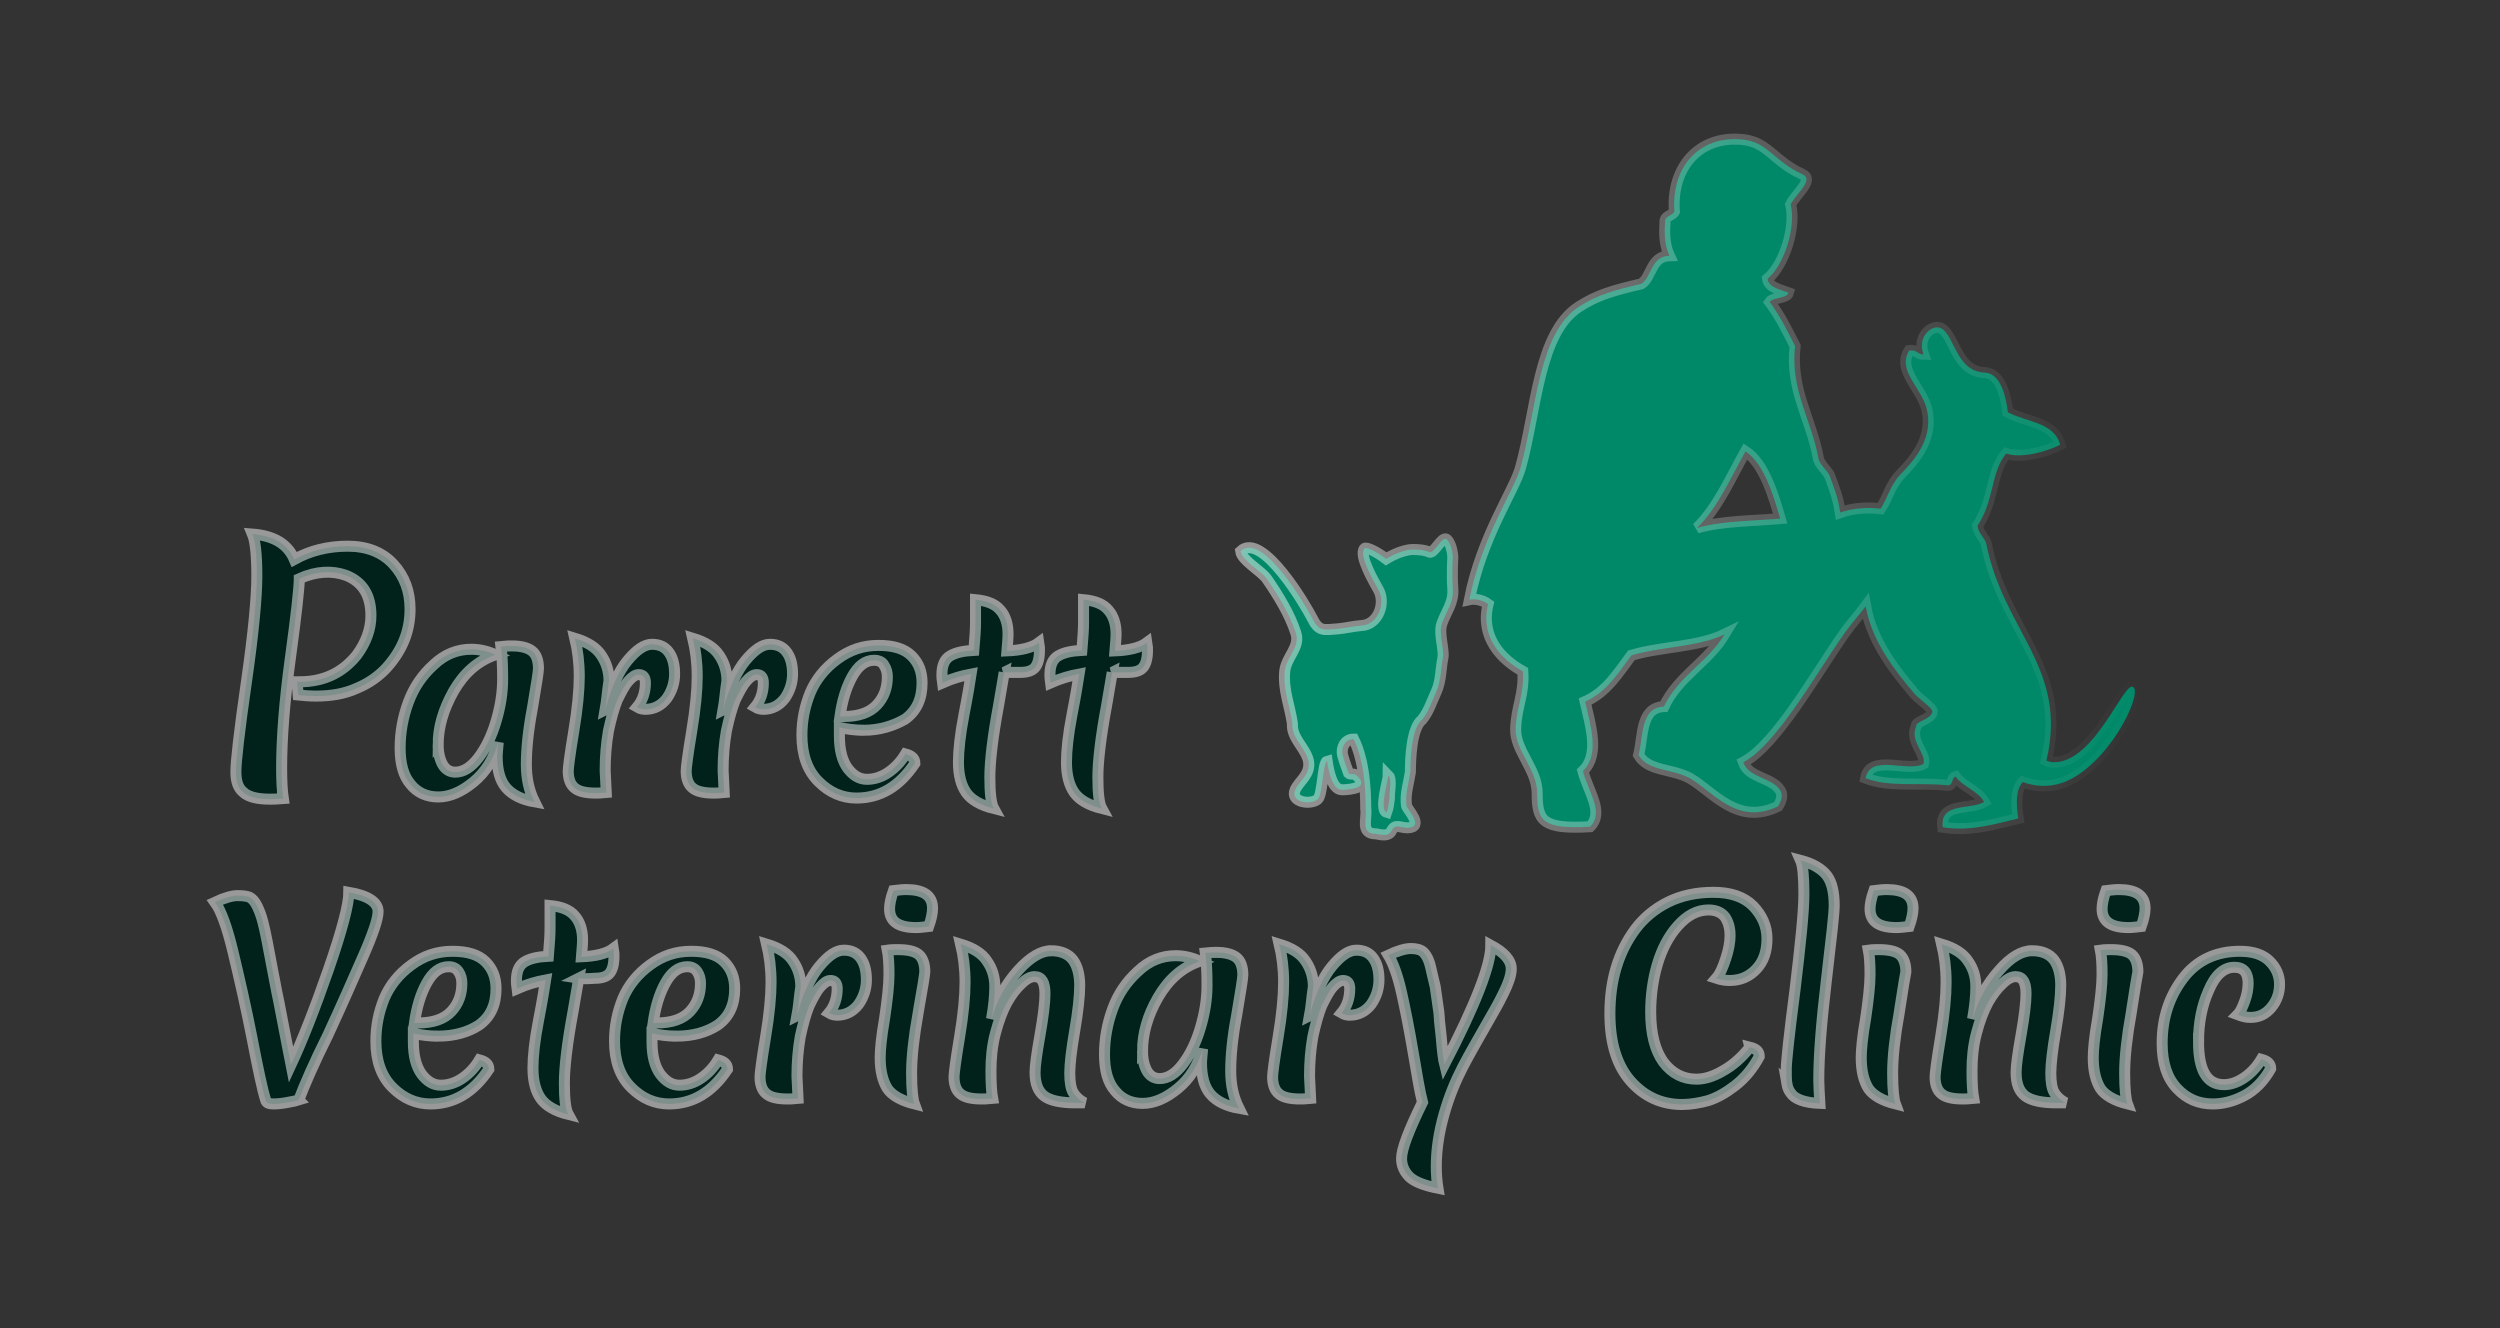
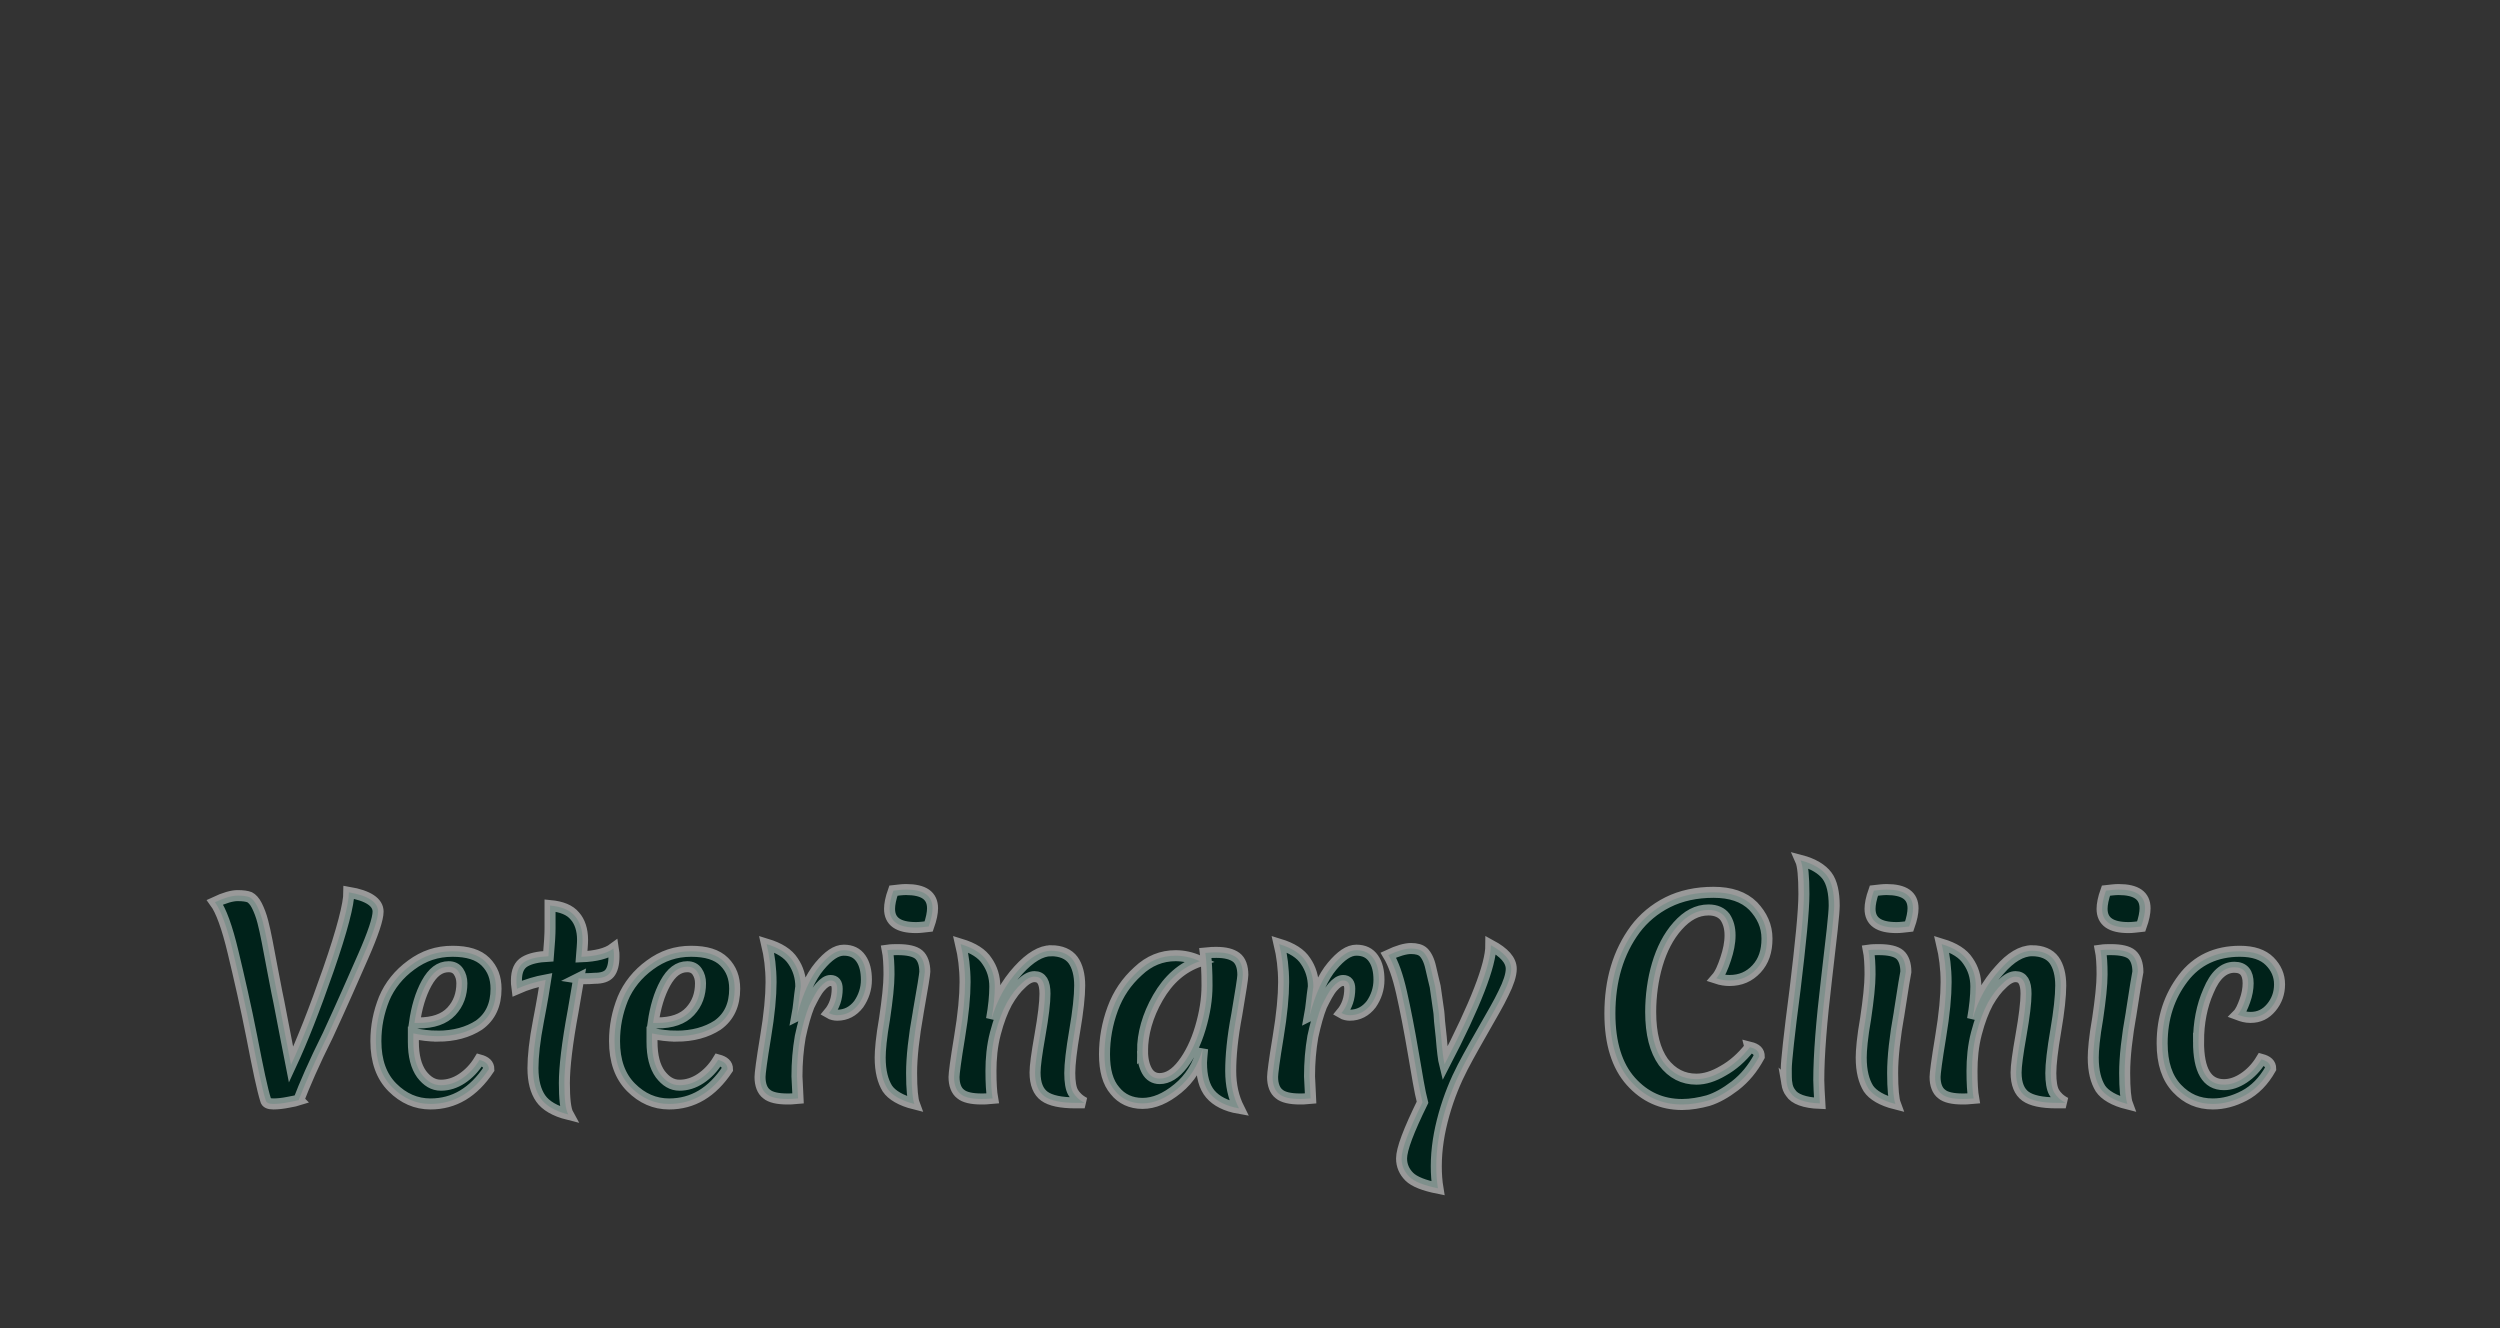
<svg xmlns="http://www.w3.org/2000/svg" xmlns:ns1="http://sodipodi.sourceforge.net/DTD/sodipodi-0.dtd" xmlns:ns2="http://www.inkscape.org/namespaces/inkscape" xmlns:ns3="http://www.openswatchbook.org/uri/2009/osb" xmlns:xlink="http://www.w3.org/1999/xlink" version="1.1" id="Layer_1" x="0" y="0" viewBox="0 0 453.6 241" xml:space="preserve" ns1:docname="logo.svg" ns2:version="0.92.4 (5da689c313, 2019-01-14)">
  <rect x="0" y="0" width="453.6" height="241" fill="#333333" stroke="none" />
  <defs id="defs15">
    <linearGradient ns2:collect="always" id="linearGradient828" ns3:paint="gradient">
      <stop style="stop-color:#ffffff;stop-opacity:1;" offset="0" id="stop824" />
      <stop style="stop-color:#ffffff;stop-opacity:0;" offset="1" id="stop826" />
    </linearGradient>
    <linearGradient ns2:collect="always" xlink:href="#linearGradient828" id="linearGradient832" gradientUnits="userSpaceOnUse" x1="224.048" y1="88.37" x2="388.354" y2="88.37" />
  </defs>
  <ns1:namedview pagecolor="#ffffff" bordercolor="#666666" borderopacity="1" objecttolerance="10" gridtolerance="10" guidetolerance="10" ns2:pageopacity="0" ns2:pageshadow="2" ns2:window-width="1464" ns2:window-height="590" id="namedview13" showgrid="false" ns2:zoom="1.2654321" ns2:cx="164.79077" ns2:cy="143.06443" ns2:window-x="170" ns2:window-y="64" ns2:window-maximized="0" ns2:current-layer="Layer_1" />
  <style id="style2">.st0{fill:#008968}.st1{fill:#00221a}</style>
-   <path class="st0" d="M262.4 97.8c-.8-.4-2.2 2.6-3 2.4 0 0-.8-.5-3-.5s-4.9 1.7-4.9 1.7c-1.7-1.3-3.6-2.2-3.9-1.9-1.2 1.2 1.9 6.4 2.5 7.5 1.4 2.5-.1 6.4-3.1 6.5-1.4.1-3 .5-4.3.6-2.6.2-3.4.5-4.6-1.9-1.1-2.2-9.1-15.9-13-12.2.2 1.7 3.8 3.6 4.8 5.1 2 2.9 4.1 6.3 5.2 9.7.9 2.6-1.7 4.3-2 7-.3 3.5.9 6.1 1.4 9.5-.2 2.6 2.3 4.3 2.9 6.7.5 2.5-1.7 3.7-2.4 5.3-1 2.3 2.9 2.8 4.1 1.7.9-.8.9-6.7 1.7-6.9.2 1.4.8 5.2 2.7 5.2 1.5 0 5.3-.4 2.5-2.7-.4-.3-1 0-1.3-.3-.4-1.1-.8-2.2-1.1-3.3-.3-1.3.4-2.9 2-2.9.7 1.4 2.2 4.9 2.2 12.6.3 1.8-1.1 4.6 1.9 4.6 1 .2 2.3.5 2.8-.6.7-1.3 1.5-.5 2.9-.5 3.2-.1-.2-3.5-.2-4-.3-2.1.4-4.1.7-6.1 0-2.4.2-8 2.1-9.5 1.2-1.4 1.8-3.4 2.6-5.1.9-2 .8-4.3 1.2-6.1.3-1.5-.8-4.4-.2-6.2.7-2.1 2.2-3.8 2-6.4-.2-2.5 0-5.7 0-5.7-.1-1.9-.8-3.1-1.2-3.3zm-10.3 47c-.1.8-.2 1.8-.5 2.6-1.4-.4.3-6 .3-6.7.7.7.1 3.2.2 4.1zM387.1 124.7c-1.6-1.6-6.9 13.6-14.4 13.6-.5 0-1-.1-1.4-.3 4-16.8-7.8-23.5-10.9-39.3-.3-1.2-1.4-1.8-1.6-3.3 3.1-4.7 2.4-9.8 5.2-13.1 2.8.9 7.2-.3 9.8-1.6-1.1-4.1-6.1-4.1-9.5-5.9-.4-3.4-1.5-7.1-4.2-7.2-5.6-.2-5.5-7.9-8.5-8.2-1.5-.1-3.7 1.9-2.6 4.9-1.1 0-1.2-.9-2.6-.7-2.3 3.8 2.5 6.8 3.3 11.1 1 5.3-2.8 9.2-4.9 11.4-1.9 2-2.3 4.3-3.6 6.2-2.5-.3-5.1-.1-7.3.7-.4-2.6-1-4.2-1.9-6.6-.3-.9-2-2.2-2.1-3.4-1.3-7-5.1-12.3-4.2-20.2-1.4-2.8-2.8-5.6-4.6-8 .6-.9 3.1-.6 3.4-1.7-1.3-.5-3.6-.9-3.8-2.5 3.1-2.6 5.2-9.5 4.2-13.5.9-1.9 4.4-4.5 2.1-5.5-5.3-2.4-6.2-5.9-11-6.3-7.8-.7-12.8 5.1-12.2 13.1-.4.8-1.9.7-1.7 2.1-.2 2.5.1 4.4.8 5.9-3.4.1-3.2 3.9-5.1 5.1-5.1 1.2-8 2-11.4 4.2-7.3 4.8-7.6 18.6-10.5 29.1-1.2 4.3-7 12.4-9.3 24 .9-.2 2.3 0 3.4.8-1.5 6.1 2.5 10.1 6.3 12.2.3 4.2-1.2 6.4-1.3 10.5-.1 3.9 3.9 7.3 3.9 11.6 0 5 .9 6.6 9.6 6.1 2.6-2.6-.3-6.3-1.3-10.1 3.1-3 1.4-8.2.4-12.6 3.9-1.7 6-5.2 8.4-8.4 5.3-1.6 12.2-1.5 16.9-3.8-3 5-8.4 7.6-11 13.1-4.3.2-3.7 5.3-4.6 8.8 1.8 3 6 2.4 9.3 4.2 4.2 2.4 8.6 8.7 16 5.1 0 0 1.2-1.7.4-2.9-1.5-2.4-5.7-2.2-6.7-5.1 6.1-3.2 13.3-16.3 18.5-23.6 1.3-1.8 2.6-3.2 3.7-4.7 1.2 6.7 5.7 12.1 8.8 15.8.7.9 3.3 2.6 3.3 3.3-.1 1.4-3.1 1.8-2.9 2.6-1.3 2.8 1.8 4.9 1.3 6.9-2.9 1.6-9.7-1.9-10.5 2.6 4.4 1.7 9.7.7 15 1.3.9-.1.6-1.4 1.3-1.6 1.4 1.9 4 2.5 5.2 4.6-2.5 1.5-8.1 0-7.5 4.6 5 .8 9.5-.6 13.7-1.6-.4-2.4-.5-5.2.8-6.6 2.3.8 4.6 1 7.3.1 8.1-3 14.4-15.8 12.8-17.3zm-79.2-28.9c3.8-3.7 6.1-9.1 8.8-13.9 3.4 2.2 5.1 8.1 6.3 12.2-4.5.4-10.8.4-15.1 1.7z" id="path4" style="stroke:url(#linearGradient832);stroke-opacity:0.498;stroke-width:2;stroke-miterlimit:4;stroke-dasharray:none;paint-order:markers stroke fill;" />
-   <path class="st1" d="M44.2 143.8c-1-.8-1.4-2-1.4-3.8 0-1.8.6-7.2 1.9-16.2 1.3-9 1.9-15.5 1.9-19.3 0-3.9-.3-6.4-.8-7.6 3.9.3 6.4 1.8 7.6 4.6 2.9-1.6 6.1-2.4 9.7-2.4 3.5 0 6.3 1.1 8.3 3.3 2 2.2 3 4.9 3 8.1 0 4-1.4 7.5-4.3 10.7-1.4 1.5-3.2 2.8-5.4 3.7-2.2 1-4.7 1.4-7.4 1.4-1.1 0-2.2-.1-3.2-.2l-.2-2.4h.5c4.3 0 7.7-1.6 10.3-4.8 1.7-2.3 2.6-4.7 2.6-7.2 0-3.7-1.5-6.1-4.5-7.3-2.5-.9-5.4-.8-8.5.6v.1c0 1.4-.5 6.2-1.6 14.2-1.1 8-1.6 14.7-1.6 20 0 2.4.1 4.3.3 5.6-1.2.1-2 .1-2.4.1-2.3 0-3.9-.4-4.8-1.2zM79.5 135.1c0 1.5.3 2.7.8 3.6.5.9 1.3 1.4 2.3 1.4 1.5 0 2.9-.9 4.2-2.6 1.3-1.7 2.4-3.9 3.2-6.6.8-2.7 1.2-5.2 1.2-7.7 0-2.4-.1-4.4-.3-5.9.9-.1 1.6-.1 2-.1 1.6 0 2.8.3 3.6.9.8.6 1.2 1.7 1.2 3.2 0 .6-.4 3-1.1 7.2-.8 4.2-1.1 7.6-1.1 10.2s.5 4.8 1.5 6.8c-2.3-.4-4.1-1.3-5.2-2.6-1.1-1.3-1.6-3.2-1.6-5.7 0-.4.1-1.3.2-2.5-.8 3-2.3 5.4-4.5 7.2-2.2 1.8-4.3 2.7-6.4 2.7-2.1 0-3.8-.8-5-2.3-1.3-1.5-1.9-3.7-1.9-6.6 0-2.8.5-5.6 1.5-8.3 1-2.7 2.5-4.9 4.6-6.8 2-1.9 4.3-2.8 6.8-2.8 1.4 0 2.9.3 4.4 1-3.2 1.1-5.7 3.3-7.6 6.6-1.9 3.4-2.8 6.6-2.8 9.7zM109.8 128.8c1.1-4.1 2.5-7.1 4.1-9 1.6-1.9 3-2.9 4.4-2.9 1.4 0 2.4.5 3.1 1.5.7 1 1 2.3 1 3.9s-.5 3.1-1.4 4.4c-1 1.3-2.3 2-3.9 2-.4 0-1-.1-1.5-.4 1-1.2 1.5-2.7 1.5-4.4 0-1-.4-1.5-1.2-1.5-.6 0-1.2.4-1.9 1.2-.7.8-1.3 2-2 3.4-.6 1.5-1.1 3.3-1.6 5.6-.4 2.3-.6 4.7-.6 7.2 0 .3.1 1.6.2 4-1 .1-1.6.1-1.9.1-1.8 0-3.1-.3-3.8-.9-.8-.6-1.2-1.7-1.2-3.1 0-.6.3-3 1-7.2s1-7.5 1-10-.3-4.8-.8-6.9c2.3.7 3.9 1.7 4.8 3.1.9 1.3 1.4 2.9 1.4 4.6-.3 1.9-.4 3.6-.7 5.3zM131.2 128.8c1.1-4.1 2.5-7.1 4.1-9 1.6-1.9 3-2.9 4.4-2.9 1.4 0 2.4.5 3.1 1.5.7 1 1 2.3 1 3.9s-.5 3.1-1.4 4.4c-1 1.3-2.3 2-3.9 2-.4 0-1-.1-1.5-.4 1-1.2 1.5-2.7 1.5-4.4 0-1-.4-1.5-1.2-1.5-.6 0-1.2.4-1.9 1.2-.7.8-1.3 2-2 3.4-.6 1.5-1.1 3.3-1.6 5.6-.4 2.3-.6 4.7-.6 7.2 0 .3.1 1.6.2 4-1 .1-1.6.1-1.9.1-1.8 0-3.1-.3-3.8-.9-.8-.6-1.2-1.7-1.2-3.1 0-.6.3-3 1-7.2s1-7.5 1-10-.3-4.8-.8-6.9c2.3.7 3.9 1.7 4.8 3.1.9 1.3 1.4 2.9 1.4 4.6-.3 1.9-.4 3.6-.7 5.3zM156.7 132.5c-1.5 0-3-.2-4.4-.5v1.5c0 2.6.5 4.5 1.5 5.9 1 1.3 2.1 2 3.5 2 1.3 0 2.6-.4 3.8-1.2s2.3-1.9 3.2-3.4c1.1.3 1.7.8 1.7 1.7-2.8 4.2-6.3 6.3-10.6 6.3-2.6 0-4.9-1-6.9-3s-3-4.8-3-8.4c0-2.7.5-5.2 1.5-7.7 1-2.4 2.7-4.5 4.9-6.1 2.3-1.7 4.7-2.5 7.5-2.5 2.7 0 4.7.6 6 1.9 1.3 1.3 1.9 2.9 1.9 4.9 0 2.9-1 5.1-3.1 6.6-2.1 1.2-4.6 2-7.5 2zm1.9-12.7c-1.6 0-2.9 1-4 3s-1.8 4.4-2.2 7.2h.7c2.7 0 4.7-.7 6-2.1 1.3-1.4 1.9-3.1 1.9-5.1 0-.8-.2-1.5-.6-2.1-.3-.6-1-.9-1.8-.9zM182.2 122c-.2 1.1-.5 3.1-1 5.9-1.1 5.9-1.6 10.3-1.6 13.1s.2 4.8.7 5.7c-2.4-.6-4.1-1.6-5-2.9-.9-1.3-1.4-3.1-1.4-5.5 0-2.1.3-5 1-8.6s1.1-6.1 1.3-7.4c-1.6.3-3.4.8-5.2 1.6-.1-.7-.1-1.2-.1-1.5 0-1.7.5-2.8 1.5-3.4 1-.6 2.4-.9 4.3-1 .2-2.3.3-4 .3-5.1v-2.6-1.5c2.1.2 3.6.8 4.5 1.9.9 1 1.4 2.5 1.4 4.3 0 .8-.1 1.8-.2 3.1 2.6-.1 4.6-.6 5.8-1.5.1.6.1 1.1.1 1.4 0 1.5-.3 2.5-.8 3.1-.5.6-1.4.9-2.7.9h-2.9zM201.8 122c-.2 1.1-.5 3.1-1 5.9-1.1 5.9-1.6 10.3-1.6 13.1s.2 4.8.7 5.7c-2.4-.6-4.1-1.6-5-2.9-.9-1.3-1.4-3.1-1.4-5.5 0-2.1.3-5 1-8.6s1.1-6.1 1.3-7.4c-1.6.3-3.4.8-5.2 1.6-.1-.7-.1-1.2-.1-1.5 0-1.7.5-2.8 1.5-3.4 1-.6 2.4-.9 4.3-1 .2-2.3.3-4 .3-5.1v-2.6-1.5c2.1.2 3.6.8 4.5 1.9.9 1 1.4 2.5 1.4 4.3 0 .8-.1 1.8-.2 3.1 2.6-.1 4.6-.6 5.8-1.5.1.6.1 1.1.1 1.4 0 1.5-.3 2.5-.8 3.1-.5.6-1.4.9-2.7.9h-2.9z" id="path6" style="stroke:#ffffff;stroke-opacity:0.498;stroke-width:2;stroke-miterlimit:4;stroke-dasharray:none;paint-order:markers stroke fill" />
  <g id="g10" style="stroke-width:2;stroke-miterlimit:4;stroke-dasharray:none;stroke:#ffffff;stroke-opacity:0.498;paint-order:markers stroke fill">
    <path class="st1" d="M54.2 199.6c-.3.1-.9.2-1.9.4-1 .2-1.9.3-2.7.3-.8 0-1.3-.2-1.4-.7-.6-1.9-1.4-5.7-2.5-11.4-1.1-5.6-2.3-10.8-3.4-15.4s-2.2-7.6-3.3-9.1c1.7-.8 3.1-1.2 4.1-1.2 1 0 1.7.1 2.2.3.4.2.9.7 1.3 1.5s.8 1.8 1.1 3c.5 1.9 1 4.7 1.7 8.4s1.1 5.7 1.2 6.1c1.1 5.6 1.8 9.4 2.2 11.4 2-4.3 4.3-10.1 6.8-17.3 2.5-7.2 3.7-11.9 3.7-14 3.5.6 5.3 1.8 5.3 3.5 0 1.3-.9 4-2.7 8.1-1.8 4.1-3.9 8.9-6.4 14.3-2.6 5.2-4.3 9.2-5.3 11.8zM79.4 188c-1.5 0-3-.2-4.4-.5v1.5c0 2.6.5 4.5 1.5 5.9 1 1.3 2.1 2 3.5 2 1.3 0 2.6-.4 3.8-1.2s2.3-1.9 3.2-3.4c1.1.3 1.7.8 1.7 1.7-2.8 4.2-6.3 6.3-10.6 6.3-2.6 0-4.9-1-6.9-3s-3-4.8-3-8.4c0-2.7.5-5.2 1.5-7.7 1-2.4 2.7-4.5 4.9-6.1 2.3-1.7 4.7-2.5 7.5-2.5 2.7 0 4.7.6 6 1.9 1.3 1.3 1.9 2.9 1.9 4.9 0 2.9-1 5.1-3.1 6.6-2 1.3-4.5 2-7.5 2zm2-12.6c-1.6 0-2.9 1-4 3s-1.8 4.4-2.2 7.2h.7c2.7 0 4.7-.7 6-2.1 1.3-1.4 1.9-3.1 1.9-5.1 0-.8-.2-1.5-.6-2.1-.4-.6-1-.9-1.8-.9zM105 177.5c-.2 1.1-.5 3.1-1 5.9-1.1 5.9-1.6 10.3-1.6 13.1s.2 4.8.7 5.7c-2.4-.6-4.1-1.6-5-2.9-.9-1.3-1.4-3.1-1.4-5.5 0-2.1.3-5 1-8.6s1.1-6.1 1.3-7.4c-1.6.3-3.4.8-5.2 1.6-.1-.7-.1-1.2-.1-1.5 0-1.7.5-2.8 1.5-3.4 1-.6 2.4-.9 4.3-1 .2-2.3.3-4 .3-5.1v-2.6-1.5c2.1.2 3.6.8 4.5 1.9.9 1 1.4 2.5 1.4 4.3 0 .8-.1 1.8-.2 3.1 2.6-.1 4.6-.6 5.8-1.5.1.6.1 1.1.1 1.4 0 1.5-.3 2.5-.8 3.1-.5.6-1.4.9-2.7.9-1.3.1-2.3.1-2.9 0zM122.7 188c-1.5 0-3-.2-4.4-.5v1.5c0 2.6.5 4.5 1.5 5.9 1 1.3 2.1 2 3.5 2 1.3 0 2.6-.4 3.8-1.2 1.2-.8 2.3-1.9 3.2-3.4 1.1.3 1.7.8 1.7 1.7-2.8 4.2-6.3 6.3-10.6 6.3-2.6 0-4.9-1-6.9-3s-3-4.8-3-8.4c0-2.7.5-5.2 1.5-7.7 1-2.4 2.7-4.5 4.9-6.1 2.3-1.7 4.7-2.5 7.5-2.5 2.7 0 4.7.6 6 1.9 1.3 1.3 1.9 2.9 1.9 4.9 0 2.9-1 5.1-3.1 6.6-2 1.3-4.5 2-7.5 2zm2-12.6c-1.6 0-2.9 1-4 3s-1.8 4.4-2.2 7.2h.7c2.7 0 4.7-.7 6-2.1 1.3-1.4 1.9-3.1 1.9-5.1 0-.8-.2-1.5-.6-2.1-.4-.6-1-.9-1.8-.9zM144.6 184.3c1.1-4.1 2.5-7.1 4.1-9 1.6-1.9 3-2.9 4.4-2.9 1.4 0 2.4.5 3.1 1.5.7 1 1 2.3 1 3.9s-.5 3.1-1.4 4.4c-1 1.3-2.3 2-3.9 2-.4 0-1-.1-1.5-.4 1-1.2 1.5-2.7 1.5-4.4 0-1-.4-1.5-1.2-1.5-.6 0-1.2.4-1.9 1.2-.7.8-1.3 2-2 3.4-.6 1.5-1.1 3.3-1.6 5.6-.4 2.3-.6 4.7-.6 7.2 0 .3.1 1.6.2 4-1 .1-1.6.1-1.9.1-1.8 0-3.1-.3-3.8-.9-.8-.6-1.2-1.7-1.2-3.1 0-.6.3-3 1-7.2s1-7.5 1-10-.3-4.8-.8-6.9c2.3.7 3.9 1.7 4.8 3.1.9 1.3 1.4 2.9 1.4 4.6-.3 2-.4 3.7-.7 5.3zM166.6 183.7c-.8 4.5-1.2 8.1-1.2 11 0 2.9.2 4.8.5 5.6-2.4-.6-4.1-1.6-4.9-2.8-.8-1.3-1.3-3.1-1.3-5.6 0-1.3.2-3.7.8-7.1.5-3.4.8-6.1.8-8 0-1.9-.1-3.4-.3-4.4.7-.1 1.3-.1 1.9-.1 1.8 0 3.1.3 3.8.9.7.6 1.1 1.7 1.1 3.1 0 .4-.4 2.9-1.2 7.4zm1.9-15.6c-.9.1-1.6.2-2.3.2-3.2 0-4.8-1.1-4.8-3.4 0-.8.2-1.9.7-3.3.9-.1 1.6-.2 2.3-.2 3.2 0 4.8 1.1 4.8 3.4 0 .8-.2 1.9-.7 3.3zM190.7 172.5c1.8 0 3.2.6 4 1.7.8 1.1 1.2 2.7 1.2 4.6s-.3 4.7-.9 8.2c-.6 3.5-.9 6.1-.9 7.7 0 1.6.2 2.8.6 3.5.4.7 1.1 1.4 2.1 1.9h-1.7c-2.6 0-4.5-.4-5.6-1.2-1.1-.8-1.7-2.2-1.7-4.3 0-1.2.3-3.4.9-6.8.6-3.4.9-5.9.9-7.5 0-2.1-.6-3.1-1.9-3.1-.7 0-1.5.4-2.4 1.3-.9.8-1.8 2-2.6 3.4-.8 1.5-1.5 3.3-2.1 5.6s-.8 4.6-.8 6.8.1 3.9.3 5c-1 .1-1.7.1-2 .1-1.8 0-3.1-.3-3.8-.9-.8-.6-1.2-1.7-1.2-3.1 0-.6.3-3 1-7.2s1-7.5 1-10-.3-4.8-.8-6.9c2.3.7 3.9 1.7 4.8 3.1.9 1.3 1.4 2.8 1.4 4.6 0 1.7-.2 3.7-.6 5.9 1-3.5 2.7-6.5 4.9-8.9 2.1-2.3 4.1-3.5 5.9-3.5zM207.3 190.7c0 1.5.3 2.7.8 3.6.5.9 1.3 1.4 2.3 1.4 1.5 0 2.9-.9 4.2-2.6 1.3-1.7 2.4-3.9 3.2-6.6.8-2.7 1.2-5.2 1.2-7.7s-.1-4.4-.3-5.9c.9-.1 1.6-.1 2-.1 1.6 0 2.8.3 3.6.9.8.6 1.2 1.7 1.2 3.2 0 .6-.4 3-1.1 7.2-.8 4.2-1.1 7.6-1.1 10.2s.5 4.8 1.5 6.8c-2.3-.4-4.1-1.3-5.2-2.6-1.1-1.3-1.6-3.2-1.6-5.7 0-.4.1-1.3.2-2.5-.8 3-2.3 5.4-4.5 7.2-2.2 1.8-4.3 2.7-6.4 2.7-2.1 0-3.8-.8-5-2.3-1.3-1.5-1.9-3.7-1.9-6.6 0-2.8.5-5.6 1.5-8.3 1-2.7 2.5-4.9 4.6-6.8 2-1.9 4.3-2.8 6.8-2.8 1.4 0 2.9.3 4.4 1-3.2 1.1-5.7 3.3-7.6 6.6-1.9 3.3-2.8 6.6-2.8 9.7zM237.6 184.3c1.1-4.1 2.5-7.1 4.1-9 1.6-1.9 3-2.9 4.4-2.9 1.4 0 2.4.5 3.1 1.5.7 1 1 2.3 1 3.9s-.5 3.1-1.4 4.4c-1 1.3-2.3 2-3.9 2-.4 0-1-.1-1.5-.4 1-1.2 1.5-2.7 1.5-4.4 0-1-.4-1.5-1.2-1.5-.6 0-1.2.4-1.9 1.2-.7.8-1.3 2-2 3.4-.6 1.5-1.1 3.3-1.6 5.6-.4 2.3-.6 4.7-.6 7.2 0 .3.1 1.6.2 4-1 .1-1.6.1-1.9.1-1.8 0-3.1-.3-3.8-.9-.8-.6-1.2-1.7-1.2-3.1 0-.6.3-3 1-7.2s1-7.5 1-10-.3-4.8-.8-6.9c2.3.7 3.9 1.7 4.8 3.1.9 1.3 1.4 2.9 1.4 4.6-.3 2-.4 3.7-.7 5.3zM274.2 175.8c0 1.1-.5 2.6-1.4 4.4-.9 1.9-2.1 3.9-3.4 6.2-1.3 2.3-2.7 4.7-4 7.2-1.3 2.5-2.5 5.4-3.4 8.6s-1.4 6.3-1.4 9.4c0 1.4.1 2.8.3 4-2.5-.5-4.3-1.2-5.2-2.1-.9-.9-1.4-2-1.4-3.3 0-1.7 1.3-5.1 3.8-10.2-.5-1.9-1-5-1.7-9.1s-1.4-7.7-2.1-10.8-1.5-5.3-2.4-6.8c1.7-.8 3.1-1.2 4.1-1.2 1 0 1.8.2 2.3.7.5.5 1 1.4 1.3 2.8s.6 2.5.8 3.4c.4 3 .7 4.7.7 5 0 .3.1 1.7.4 4.2.2 2.5.4 4.1.6 4.9 5.6-10.8 8.4-18 8.4-21.6 2.4 1.3 3.7 2.7 3.7 4.3zM317.5 190c1.2.3 1.7.8 1.7 1.7-1.2 2.2-2.6 3.9-4.4 5.3-1.7 1.3-3.3 2.2-4.9 2.7-1.5.4-3.1.7-4.7.7-3.7 0-6.8-1.4-9.3-4.2-2.5-2.8-3.8-6.9-3.8-12.3 0-6 1.5-11.1 4.6-15.3 1.5-2 3.5-3.7 5.9-4.9s5.2-1.8 8.3-1.8c3.1 0 5.5.8 7.2 2.5 1.6 1.7 2.5 3.6 2.5 5.9s-.6 4.1-1.9 5.5c-1.3 1.4-2.9 2.1-4.9 2.1-.7 0-1.5-.1-2.4-.4.7-.8 1.2-2 1.7-3.5s.8-2.9.8-4.3c0-1.3-.3-2.4-.9-3.3-.6-.8-1.6-1.3-3-1.3-2.1 0-3.9 1-5.6 2.9-1.7 1.9-2.9 4.3-3.7 7s-1.2 5.7-1.2 8.6c0 4 .8 7 2.3 9.1 1.6 2.1 3.6 3.1 6 3.1 1.5 0 3.1-.5 4.8-1.5 1.8-1 3.4-2.4 4.9-4.3zM324.2 196.6c-.1-.6-.1-1.5-.1-2.7 0-1.2.5-6 1.6-14.4 1-8.4 1.6-14.1 1.6-17.3s-.2-5.2-.6-6.1c2.3.6 3.9 1.6 4.8 2.8s1.3 3.1 1.3 5.4c0 1.4-.5 5.8-1.4 13.4S330 191.4 330 196c0 1 .1 2.4.2 4.2-2.8-.1-4.6-.8-5.3-1.9-.4-.5-.6-1.1-.7-1.7zM344.6 183.7c-.8 4.5-1.2 8.1-1.2 11 0 2.9.2 4.8.5 5.6-2.4-.6-4.1-1.6-4.9-2.8-.8-1.3-1.3-3.1-1.3-5.6 0-1.3.2-3.7.8-7.1.5-3.4.8-6.1.8-8 0-1.9-.1-3.4-.3-4.4.7-.1 1.3-.1 1.9-.1 1.8 0 3.1.3 3.8.9.7.6 1.1 1.7 1.1 3.1-.1.4-.5 2.9-1.2 7.4zm1.8-15.6c-.9.1-1.6.2-2.3.2-3.2 0-4.8-1.1-4.8-3.4 0-.8.2-1.9.7-3.3.9-.1 1.6-.2 2.3-.2 3.2 0 4.8 1.1 4.8 3.4 0 .8-.2 1.9-.7 3.3zM368.7 172.5c1.8 0 3.2.6 4 1.7.8 1.1 1.2 2.7 1.2 4.6s-.3 4.7-.9 8.2c-.6 3.5-.9 6.1-.9 7.7 0 1.6.2 2.8.6 3.5.4.7 1.1 1.4 2.1 1.9h-1.7c-2.6 0-4.5-.4-5.6-1.2-1.1-.8-1.7-2.2-1.7-4.3 0-1.2.3-3.4.9-6.8.6-3.4.9-5.9.9-7.5 0-2.1-.6-3.1-1.9-3.1-.7 0-1.5.4-2.4 1.3-.9.8-1.8 2-2.6 3.4-.8 1.5-1.5 3.3-2.1 5.6-.6 2.3-.8 4.6-.8 6.8s.1 3.9.3 5c-1 .1-1.7.1-2 .1-1.8 0-3.1-.3-3.8-.9-.8-.6-1.2-1.7-1.2-3.1 0-.6.3-3 1-7.2s1-7.5 1-10-.3-4.8-.8-6.9c2.3.7 3.9 1.7 4.8 3.1.9 1.3 1.4 2.8 1.4 4.6 0 1.7-.2 3.7-.6 5.9 1-3.5 2.7-6.5 4.9-8.9 2-2.3 4-3.5 5.9-3.5zM386.7 183.7c-.8 4.5-1.2 8.1-1.2 11 0 2.9.2 4.8.5 5.6-2.4-.6-4.1-1.6-4.9-2.8-.8-1.3-1.3-3.1-1.3-5.6 0-1.3.2-3.7.8-7.1.5-3.4.8-6.1.8-8 0-1.9-.1-3.4-.3-4.4.7-.1 1.3-.1 1.9-.1 1.8 0 3.1.3 3.8.9.7.6 1.1 1.7 1.1 3.1-.1.4-.5 2.9-1.2 7.4zm1.8-15.6c-.9.1-1.6.2-2.3.2-3.2 0-4.8-1.1-4.8-3.4 0-.8.2-1.9.7-3.3.9-.1 1.6-.2 2.3-.2 3.2 0 4.8 1.1 4.8 3.4 0 .8-.2 1.9-.7 3.3zM398.9 189c0 5.2 1.5 7.8 4.6 7.8 1.2 0 2.4-.4 3.6-1.2s2.3-1.9 3.2-3.4c1.1.3 1.7.8 1.7 1.7-1.3 2.3-2.9 3.9-4.8 4.9-1.9 1-3.8 1.5-5.7 1.5-2.6 0-4.7-.9-6.5-2.8-1.8-1.9-2.7-4.6-2.7-8.2 0-4.6 1.3-8.5 3.8-11.8 2.5-3.3 6-4.9 10.3-4.9 2.4 0 4.2.6 5.4 1.8s1.8 2.6 1.8 4.2-.5 3-1.5 4.2c-1 1.2-2.2 1.8-3.8 1.8-.8 0-1.5-.2-2.3-.5.5-.5.9-1.4 1.3-2.5s.6-2.2.6-3.2c0-1.9-.8-2.9-2.5-2.9-1.9 0-3.5 1.4-4.7 4.3-1.2 2.7-1.8 5.8-1.8 9.2z" id="path8" style="stroke-width:2;stroke-miterlimit:4;stroke-dasharray:none;stroke:#ffffff;stroke-opacity:0.498;paint-order:markers stroke fill" />
  </g>
</svg>